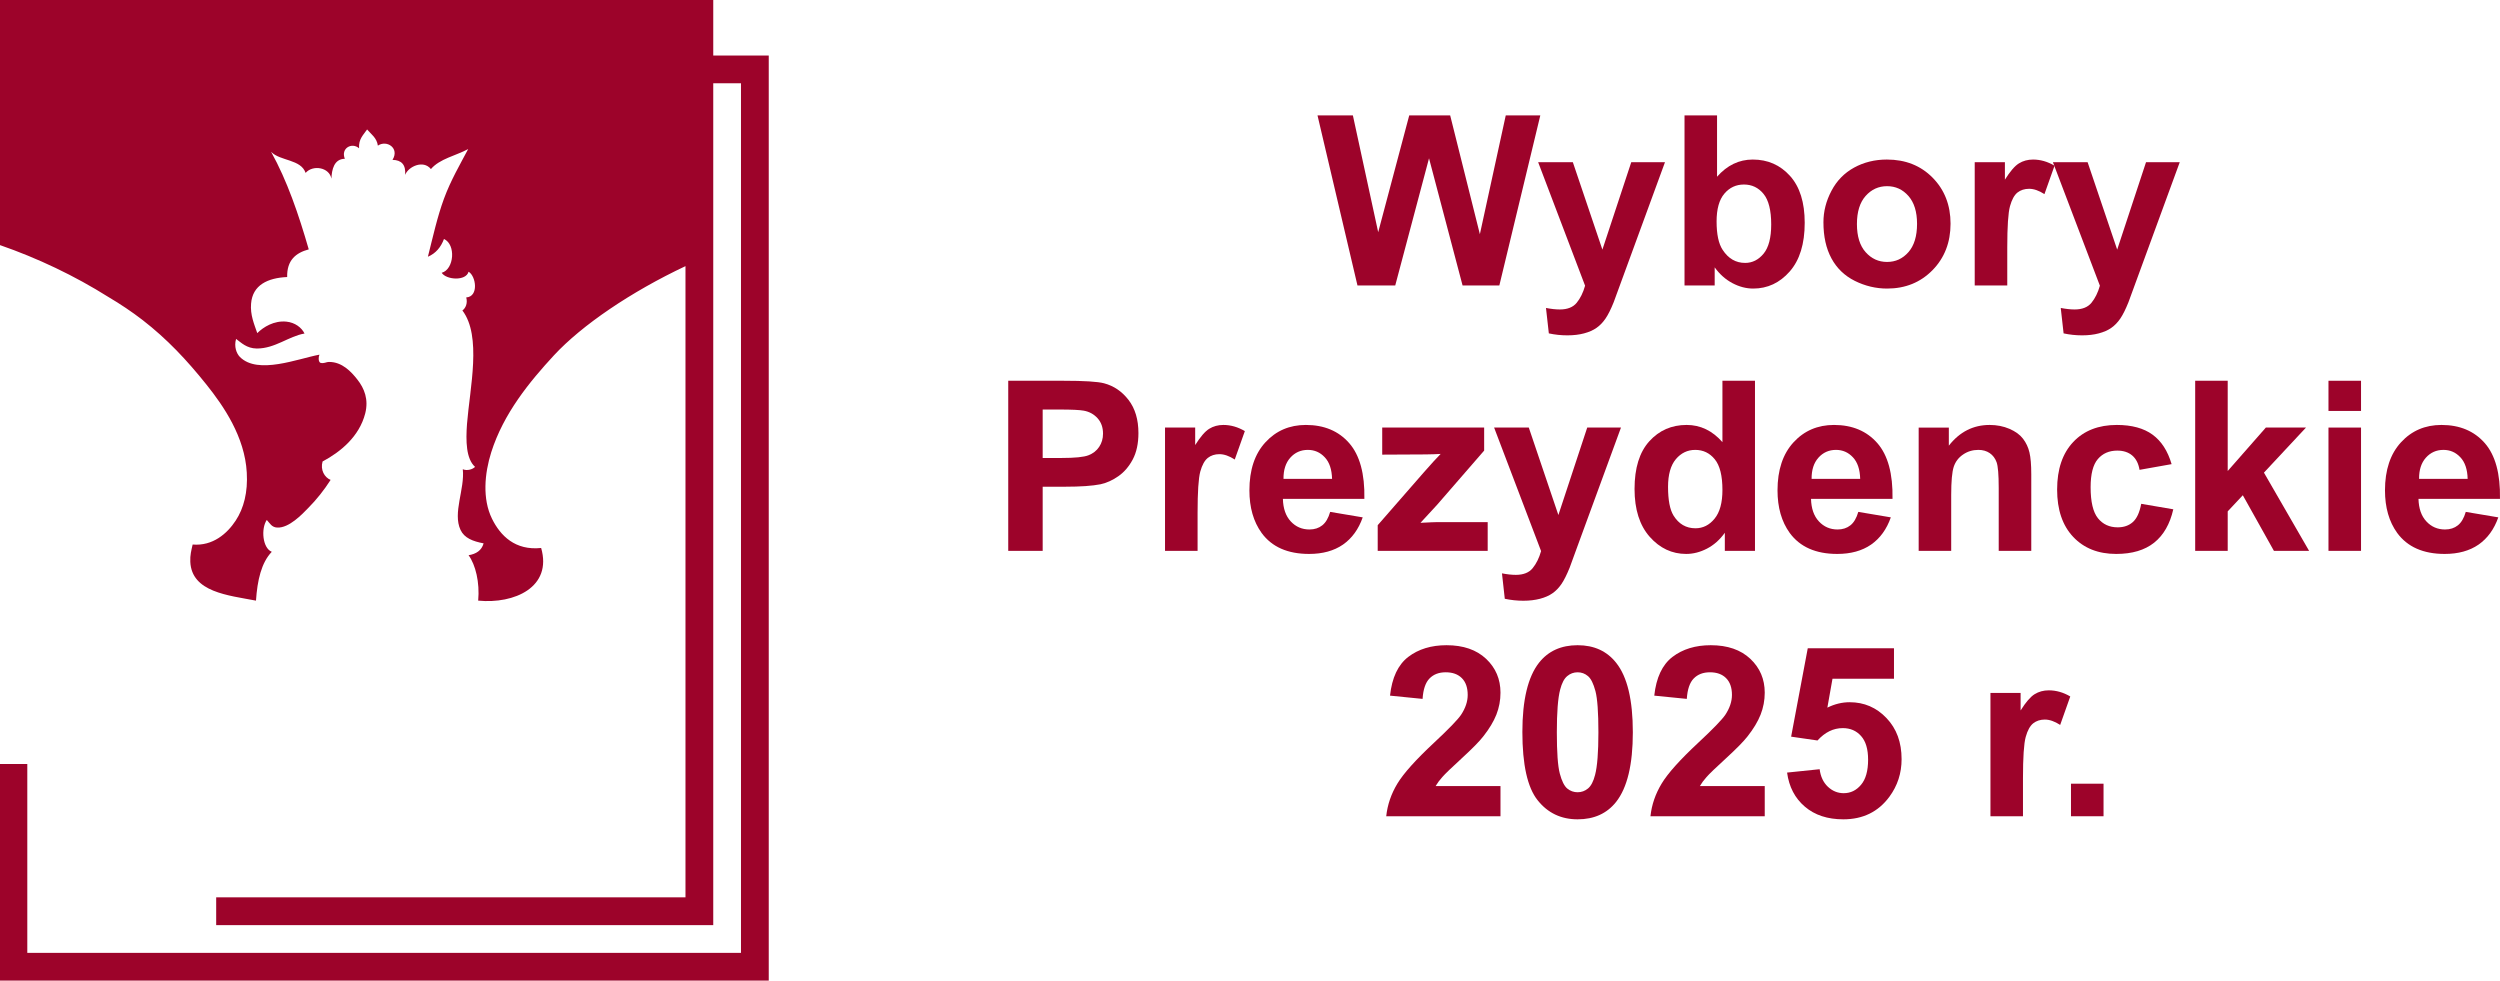
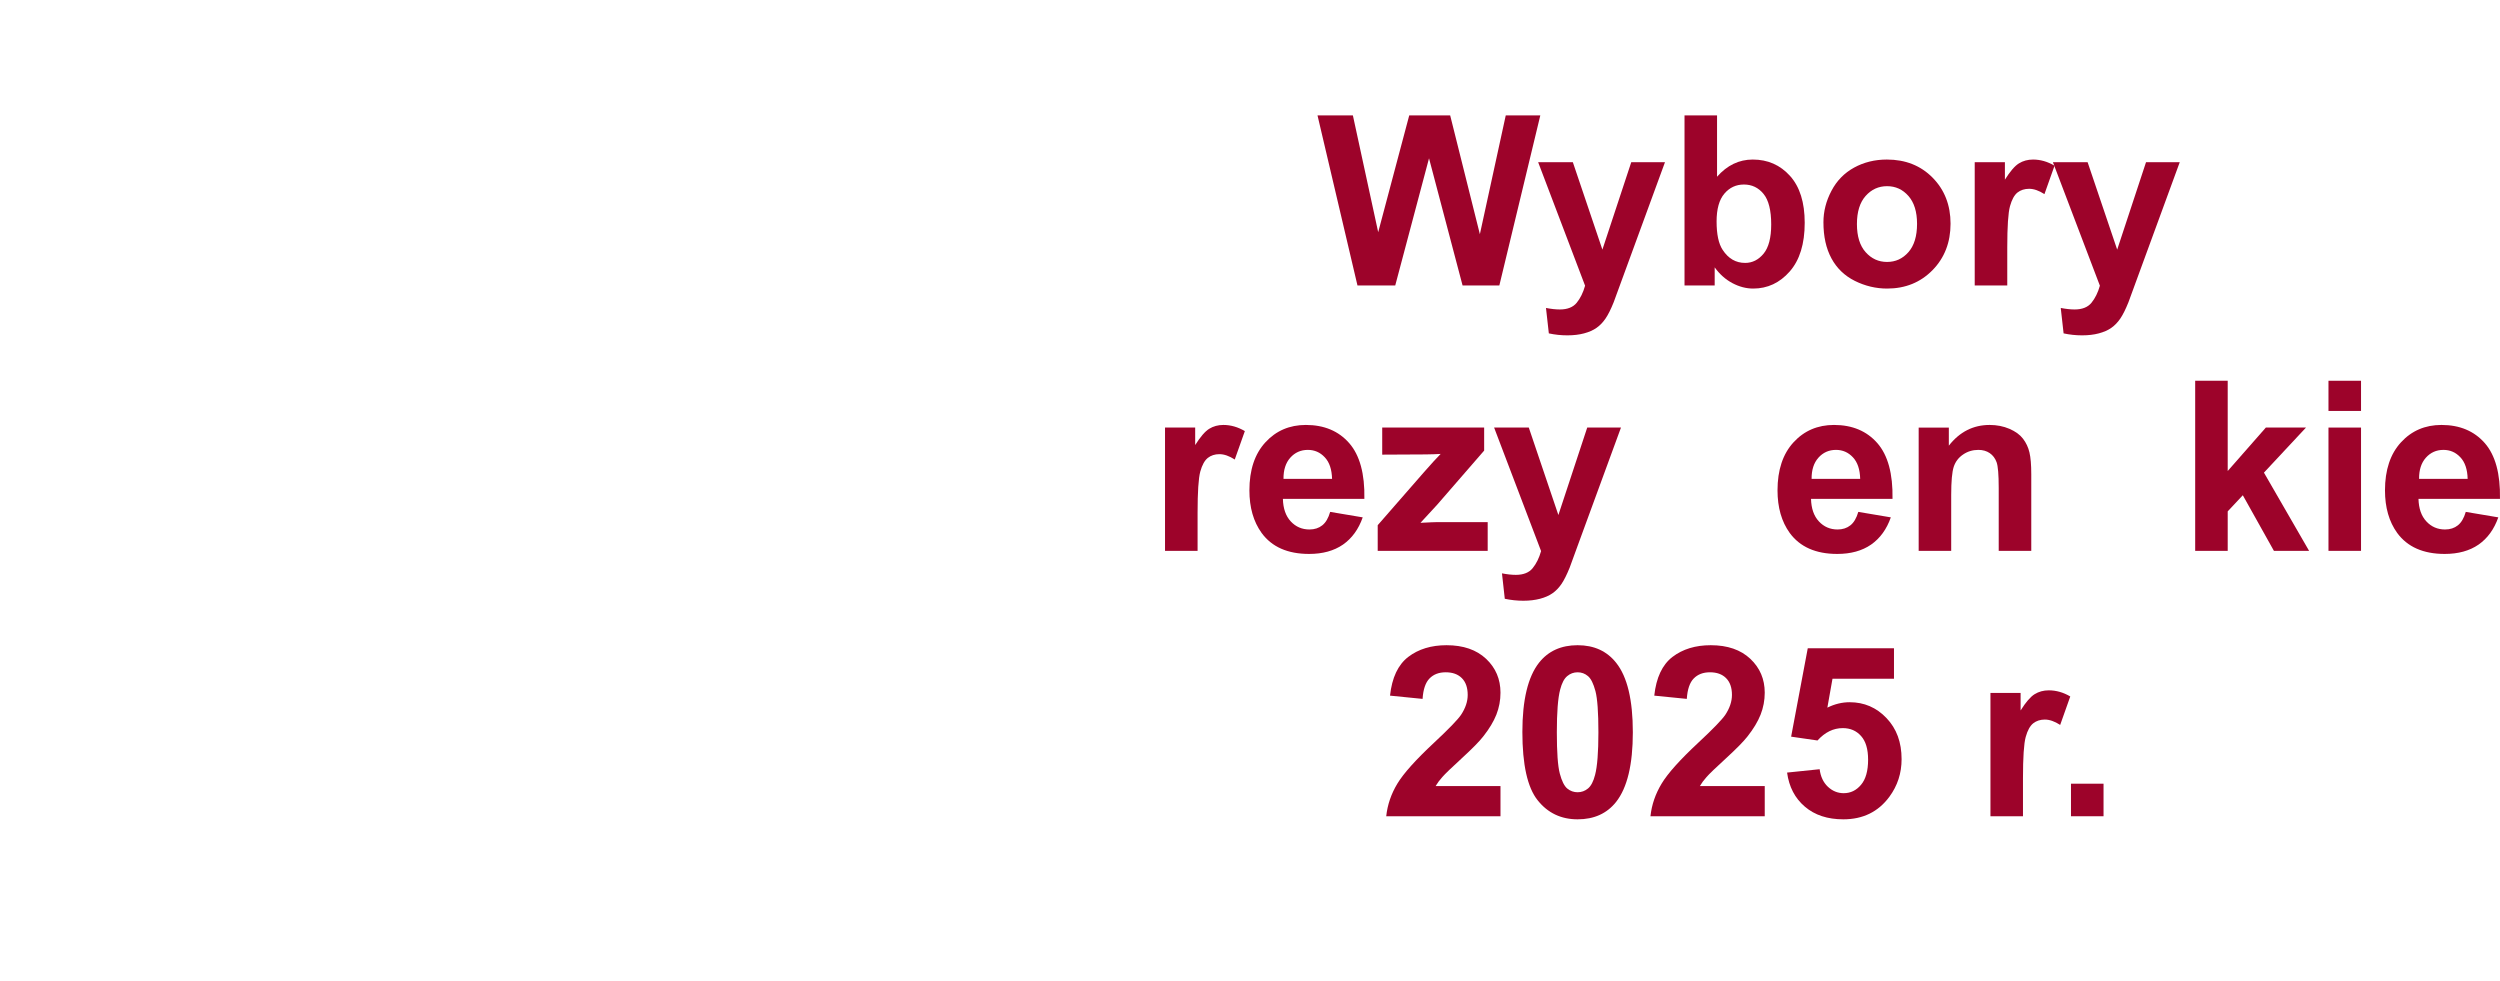
<svg xmlns="http://www.w3.org/2000/svg" xml:space="preserve" width="877px" height="344px" version="1.1" style="shape-rendering:geometricPrecision; text-rendering:geometricPrecision; image-rendering:optimizeQuality; fill-rule:evenodd; clip-rule:evenodd" viewBox="0 0 877 344">
  <defs>
    <style type="text/css">
   
    .fil0 {fill:none}
    .fil1 {fill:#9D032A}
    .fil2 {fill:#9D032A;fill-rule:nonzero}
   
  </style>
  </defs>
  <g id="Layer_x0020_1">
    <rect class="fil0" x="-157.5" y="-203.5" width="1192" height="751" />
    <g id="_2610024852112">
-       <path class="fil1" d="M250.21 19.47l0 -19.47 -250.36 0 0 19.47 0 0 0 9.74 0 0 0 56.72c13.38,4.64 26.28,10.77 38.25,18.3l0 0c4.13,2.44 8.15,5.13 11.94,8.05 8.6,6.67 15.51,14.04 22.39,22.64 6.02,7.53 13.45,18.33 14.14,30.85 0.41,6.88 -1.03,12.52 -3.89,16.86 -2.96,4.51 -7.98,8.98 -15.1,8.39 -0.45,2 -0.93,3.72 -0.82,6.06 0.48,10.66 13.31,11.76 23.04,13.62 0.48,-7.12 1.86,-13.28 5.54,-17.13 -3.23,-1.27 -3.85,-8.08 -1.75,-11.18 1.1,1.2 1.72,2.58 3.64,2.68 4.13,0.24 8.78,-4.68 10.91,-6.88 2.96,-2.99 5.57,-6.29 7.84,-9.84 -2.13,-0.86 -3.68,-3.5 -2.82,-6.46 6.26,-3.34 12.87,-8.71 14.96,-16.86 1.24,-4.88 -0.27,-8.77 -2.82,-11.97 -2.09,-2.65 -5.29,-6.12 -9.87,-6.09 -1.1,0 -1.79,0.69 -3.1,0.28 -0.68,-0.48 -0.65,-2.03 -0.27,-2.83 -7.5,1.38 -21.6,7.13 -27.9,0.8 -1.2,-1.21 -2.13,-3.65 -1.34,-6.33 1.75,1.27 3.68,3.33 7.26,3.37 6.4,0.03 11.25,-4.34 16.75,-5.26 -1.03,-2.1 -3.34,-3.86 -6.36,-4.17 -4.34,-0.44 -8.12,1.93 -10.22,4.03 -1.1,-3.2 -2.51,-6.43 -2.17,-10.36 0.52,-6.53 5.85,-9.01 12.66,-9.32 -0.14,-5.88 3.03,-8.49 7.57,-9.7 -3.54,-12.28 -7.57,-24.08 -13.21,-34.23 3.2,3.31 10.46,2.55 12.11,7.4 2.58,-2.96 8.36,-1.93 9.05,2.03 0.13,-3.27 0.96,-6.91 4.71,-6.98 -1.51,-3.72 2.51,-5.88 4.99,-3.68 -0.21,-3.34 1.58,-4.72 2.82,-6.61 1.44,1.72 3.4,2.93 3.78,5.68 3.1,-2.13 7.71,0.89 5.13,4.99 3.16,0.06 4.74,1.72 4.43,5.26 1.11,-2.86 6.33,-5.4 9.05,-2.03 3.06,-3.61 8.71,-4.68 13.07,-7.02 -2.85,5.4 -6.12,10.97 -8.49,17.41 -2.34,6.36 -3.86,13.31 -5.64,20.36 2.78,-1.17 4.57,-3.37 5.64,-6.22 4.26,1.92 3.57,10.66 -0.8,11.86 1.59,2.48 8.5,3 9.43,-0.38 2.62,1.52 3.65,8.74 -0.82,9.02 0.55,2.03 -0.21,3.78 -1.35,4.57 6.85,9.02 2.62,27.14 1.62,39.77 -0.45,6.05 -0.34,12.25 2.82,15.1 -0.82,0.86 -2.78,1.48 -4.3,0.83 0.76,6.95 -3.61,15.3 -0.79,21.29 1.34,2.85 4.3,3.99 8.09,4.71 -0.69,2.48 -2.58,3.72 -5.27,4.16 2.44,3.34 3.96,9.53 3.37,15.93 12.7,1.24 26.04,-4.71 22.09,-18.47 -9.12,0.96 -14.31,-4.3 -17.24,-10.25 -3.44,-6.99 -2.61,-15.9 -0.27,-23.33 4.33,-13.65 13.45,-24.73 21.98,-33.98 9.84,-10.63 27.11,-22.33 46.16,-31.31l0 221.43 -164.63 0 0 9.74 174.37 0 0 -295.32 9.73 0 0 305.06 -250.36 0 0 -66.26 -9.73 0 0 75.99 269.83 0 0 -324.53 -19.47 0 0 0z" />
      <polygon class="fil2" points="476.2,100.14 462.18,40.48 474.59,40.48 483.47,81.46 494.36,40.48 508.72,40.48 519.14,82.16 528.22,40.48 540.34,40.48 525.97,100.14 513.07,100.14 501.3,55.53 489.45,100.14 " />
      <path id="1" class="fil2" d="M539.58 56.89l12.17 0 10.37 30.68 10.13 -30.68 11.83 0 -15.25 41.63 -2.75 7.51c-1.01,2.51 -1.97,4.43 -2.89,5.76 -0.9,1.32 -1.96,2.41 -3.14,3.23 -1.18,0.83 -2.64,1.47 -4.37,1.93 -1.73,0.46 -3.68,0.69 -5.86,0.69 -2.2,0 -4.37,-0.23 -6.49,-0.69l-1 -8.92c1.79,0.35 3.42,0.53 4.86,0.53 2.67,0 4.64,-0.78 5.92,-2.35 1.28,-1.57 2.26,-3.57 2.94,-5.98l-16.47 -43.34z" />
      <path id="2" class="fil2" d="M590.93 100.14l0 -59.66 11.41 0 0 21.52c3.53,-4.01 7.7,-6.03 12.53,-6.03 5.27,0 9.61,1.91 13.06,5.73 3.44,3.82 5.16,9.3 5.16,16.46 0,7.38 -1.75,13.08 -5.26,17.08 -3.51,3.99 -7.79,5.99 -12.81,5.99 -2.47,0 -4.9,-0.64 -7.3,-1.91 -2.4,-1.28 -4.47,-3.11 -6.21,-5.53l0 6.35 -10.58 0zm11.25 -22.46c0,4.49 0.7,7.82 2.12,9.96 1.99,3.06 4.61,4.59 7.9,4.59 2.53,0 4.69,-1.09 6.48,-3.26 1.77,-2.16 2.66,-5.58 2.66,-10.23 0,-4.96 -0.9,-8.53 -2.69,-10.72 -1.79,-2.2 -4.08,-3.29 -6.89,-3.29 -2.75,0 -5.03,1.06 -6.85,3.2 -1.82,2.14 -2.73,5.39 -2.73,9.75z" />
      <path id="3" class="fil2" d="M639.66 77.99c0,-3.81 0.93,-7.49 2.81,-11.04 1.87,-3.57 4.53,-6.28 7.96,-8.16 3.43,-1.87 7.25,-2.82 11.48,-2.82 6.54,0 11.89,2.13 16.07,6.38 4.18,4.26 6.27,9.63 6.27,16.12 0,6.56 -2.11,11.99 -6.32,16.3 -4.23,4.3 -9.53,6.46 -15.93,6.46 -3.96,0 -7.74,-0.91 -11.34,-2.7 -3.58,-1.79 -6.32,-4.42 -8.19,-7.89 -1.88,-3.46 -2.81,-7.68 -2.81,-12.65zm11.75 0.61c0,4.29 1.02,7.58 3.05,9.86 2.04,2.29 4.54,3.43 7.52,3.43 2.98,0 5.48,-1.14 7.49,-3.43 2.01,-2.28 3.03,-5.6 3.03,-9.94 0,-4.24 -1.02,-7.5 -3.03,-9.78 -2.01,-2.29 -4.51,-3.43 -7.49,-3.43 -2.98,0 -5.48,1.14 -7.52,3.43 -2.03,2.28 -3.05,5.57 -3.05,9.86z" />
      <path id="4" class="fil2" d="M704.15 100.14l-11.42 0 0 -43.25 10.59 0 0 6.14c1.82,-2.9 3.45,-4.81 4.91,-5.71 1.46,-0.9 3.11,-1.35 4.96,-1.35 2.61,0 5.13,0.73 7.54,2.16l-3.54 9.97c-1.93,-1.25 -3.72,-1.87 -5.37,-1.87 -1.61,0 -2.97,0.44 -4.09,1.31 -1.11,0.89 -1.98,2.48 -2.62,4.78 -0.64,2.31 -0.96,7.14 -0.96,14.49l0 13.33z" />
      <path id="5" class="fil2" d="M720.16 56.89l12.17 0 10.38 30.68 10.12 -30.68 11.83 0 -15.25 41.63 -2.75 7.51c-1.01,2.51 -1.97,4.43 -2.88,5.76 -0.91,1.32 -1.96,2.41 -3.14,3.23 -1.18,0.83 -2.64,1.47 -4.38,1.93 -1.72,0.46 -3.68,0.69 -5.86,0.69 -2.19,0 -4.36,-0.23 -6.49,-0.69l-1 -8.92c1.8,0.35 3.42,0.53 4.86,0.53 2.67,0 4.64,-0.78 5.92,-2.35 1.28,-1.57 2.27,-3.57 2.95,-5.98l-16.48 -43.34z" />
-       <path id="6" class="fil2" d="M353.69 193.24l0 -59.67 19.32 0c7.32,0 12.08,0.3 14.3,0.89 3.42,0.91 6.28,2.85 8.59,5.85 2.3,3 3.46,6.87 3.46,11.62 0,3.67 -0.67,6.74 -1.99,9.24 -1.33,2.5 -3.01,4.46 -5.06,5.89 -2.04,1.42 -4.12,2.36 -6.23,2.82 -2.88,0.57 -7.03,0.86 -12.47,0.86l-7.84 0 0 22.5 -12.08 0zm12.08 -49.58l0 17 6.57 0c4.74,0 7.89,-0.32 9.49,-0.95 1.6,-0.62 2.85,-1.59 3.75,-2.94 0.9,-1.34 1.36,-2.88 1.36,-4.65 0,-2.19 -0.64,-3.98 -1.9,-5.39 -1.28,-1.42 -2.88,-2.31 -4.84,-2.67 -1.43,-0.26 -4.3,-0.4 -8.64,-0.4l-5.79 0z" />
      <path id="7" class="fil2" d="M420.11 193.24l-11.42 0 0 -43.25 10.58 0 0 6.14c1.82,-2.9 3.46,-4.81 4.92,-5.71 1.46,-0.9 3.11,-1.35 4.96,-1.35 2.61,0 5.12,0.73 7.54,2.16l-3.54 9.97c-1.93,-1.25 -3.72,-1.88 -5.38,-1.88 -1.61,0 -2.97,0.45 -4.08,1.32 -1.11,0.89 -1.99,2.48 -2.63,4.78 -0.63,2.31 -0.95,7.14 -0.95,14.49l0 13.33z" />
      <path id="8" class="fil2" d="M466.62 179.57l11.42 1.92c-1.46,4.18 -3.78,7.36 -6.93,9.56 -3.17,2.18 -7.13,3.27 -11.86,3.27 -7.52,0 -13.09,-2.45 -16.68,-7.37 -2.85,-3.95 -4.28,-8.92 -4.28,-14.93 0,-7.17 1.87,-12.79 5.61,-16.85 3.73,-4.07 8.47,-6.1 14.19,-6.1 6.42,0 11.49,2.13 15.21,6.38 3.71,4.25 5.49,10.76 5.32,19.54l-28.58 0c0.08,3.39 1,6.03 2.76,7.92 1.75,1.89 3.95,2.83 6.56,2.83 1.79,0 3.29,-0.49 4.5,-1.46 1.22,-0.97 2.14,-2.54 2.76,-4.71zm0.67 -11.58c-0.09,-3.32 -0.93,-5.85 -2.56,-7.57 -1.62,-1.74 -3.6,-2.6 -5.93,-2.6 -2.49,0 -4.54,0.92 -6.17,2.74 -1.62,1.82 -2.41,4.31 -2.38,7.43l17.04 0z" />
      <path id="9" class="fil2" d="M483.3 193.24l0 -9 16.18 -18.54c2.67,-3.04 4.63,-5.18 5.9,-6.46 -1.33,0.08 -3.08,0.14 -5.25,0.17l-15.25 0.08 0 -9.5 35.76 0 0 8.08 -16.52 19.03 -5.82 6.31c3.17,-0.17 5.14,-0.25 5.9,-0.25l17.68 0 0 10.08 -38.58 0z" />
      <path id="10" class="fil2" d="M524.13 149.99l12.17 0 10.38 30.68 10.12 -30.68 11.84 0 -15.26 41.63 -2.74 7.51c-1.02,2.51 -1.98,4.43 -2.89,5.76 -0.91,1.32 -1.96,2.41 -3.14,3.23 -1.18,0.83 -2.64,1.47 -4.38,1.93 -1.72,0.45 -3.68,0.69 -5.86,0.69 -2.19,0 -4.36,-0.24 -6.49,-0.69l-0.99 -8.92c1.79,0.35 3.41,0.53 4.86,0.53 2.66,0 4.64,-0.78 5.91,-2.35 1.28,-1.57 2.27,-3.57 2.95,-5.99l-16.48 -43.33z" />
-       <path id="11" class="fil2" d="M615.65 193.24l-10.58 0 0 -6.35c-1.77,2.48 -3.86,4.32 -6.27,5.57 -2.4,1.24 -4.83,1.86 -7.28,1.86 -4.98,0 -9.25,-2 -12.8,-6.01 -3.54,-4.01 -5.32,-9.6 -5.32,-16.78 0,-7.33 1.72,-12.91 5.18,-16.73 3.46,-3.82 7.82,-5.73 13.1,-5.73 4.83,0 9.03,2.02 12.55,6.03l0 -21.53 11.42 0 0 59.67zm-30.5 -22.46c0,4.63 0.64,7.97 1.9,10.04 1.85,3 4.42,4.5 7.72,4.5 2.63,0 4.87,-1.12 6.7,-3.37 1.85,-2.25 2.76,-5.6 2.76,-10.07 0,-4.99 -0.89,-8.57 -2.68,-10.76 -1.79,-2.2 -4.07,-3.3 -6.86,-3.3 -2.71,0 -4.97,1.09 -6.8,3.25 -1.82,2.17 -2.74,5.41 -2.74,9.71z" />
      <path id="12" class="fil2" d="M651.89 179.57l11.41 1.92c-1.46,4.18 -3.78,7.36 -6.93,9.56 -3.16,2.18 -7.12,3.27 -11.86,3.27 -7.51,0 -13.08,-2.45 -16.68,-7.37 -2.85,-3.95 -4.28,-8.92 -4.28,-14.93 0,-7.17 1.88,-12.79 5.61,-16.85 3.74,-4.07 8.48,-6.1 14.2,-6.1 6.41,0 11.49,2.13 15.21,6.38 3.71,4.25 5.48,10.76 5.32,19.54l-28.59 0c0.09,3.39 1,6.03 2.77,7.92 1.75,1.89 3.94,2.83 6.55,2.83 1.79,0 3.29,-0.49 4.5,-1.46 1.23,-0.97 2.14,-2.54 2.77,-4.71zm0.66 -11.58c-0.08,-3.32 -0.93,-5.85 -2.55,-7.57 -1.63,-1.74 -3.6,-2.6 -5.93,-2.6 -2.49,0 -4.55,0.92 -6.17,2.74 -1.63,1.82 -2.42,4.31 -2.39,7.43l17.04 0z" />
      <path id="13" class="fil2" d="M712.57 193.24l-11.42 0 0 -22.04c0,-4.67 -0.25,-7.68 -0.74,-9.04 -0.5,-1.38 -1.29,-2.43 -2.4,-3.2 -1.11,-0.76 -2.44,-1.14 -4,-1.14 -2,0 -3.79,0.54 -5.37,1.63 -1.6,1.08 -2.68,2.53 -3.27,4.3 -0.59,1.8 -0.89,5.1 -0.89,9.93l0 19.56 -11.41 0 0 -43.25 10.58 0 0 6.35c3.79,-4.85 8.56,-7.27 14.32,-7.27 2.53,0 4.85,0.46 6.94,1.36 2.12,0.92 3.7,2.07 4.77,3.48 1.08,1.41 1.83,3.01 2.25,4.8 0.43,1.79 0.64,4.35 0.64,7.68l0 26.85z" />
-       <path id="14" class="fil2" d="M761.8 162.82l-11.25 2c-0.37,-2.23 -1.23,-3.91 -2.58,-5.05 -1.35,-1.13 -3.08,-1.7 -5.22,-1.7 -2.85,0 -5.13,0.99 -6.82,2.96 -1.7,1.97 -2.54,5.27 -2.54,9.89 0,5.14 0.86,8.76 2.58,10.89 1.72,2.12 4.03,3.18 6.92,3.18 2.16,0 3.94,-0.62 5.32,-1.86 1.39,-1.24 2.36,-3.36 2.93,-6.39l11.25 1.92c-1.17,5.16 -3.41,9.07 -6.71,11.71 -3.31,2.63 -7.74,3.95 -13.31,3.95 -6.3,0 -11.34,-2 -15.09,-5.98 -3.77,-4 -5.64,-9.53 -5.64,-16.6 0,-7.15 1.89,-12.71 5.65,-16.69 3.76,-3.99 8.86,-5.98 15.29,-5.98 5.25,0 9.43,1.14 12.54,3.41 3.1,2.26 5.32,5.7 6.68,10.34z" />
      <polygon id="15" class="fil2" points="770.07,193.24 770.07,133.57 781.48,133.57 781.48,165.23 794.86,149.99 808.94,149.99 794.19,165.8 810.03,193.24 797.69,193.24 786.78,173.73 781.48,179.39 781.48,193.24 " />
      <path id="16" class="fil2" d="M816.83 144.16l0 -10.59 11.42 0 0 10.59 -11.42 0zm0 49.08l0 -43.25 11.42 0 0 43.25 -11.42 0z" />
      <path id="17" class="fil2" d="M864.99 179.57l11.41 1.92c-1.46,4.18 -3.78,7.36 -6.93,9.56 -3.16,2.18 -7.12,3.27 -11.86,3.27 -7.51,0 -13.08,-2.45 -16.68,-7.37 -2.85,-3.95 -4.28,-8.92 -4.28,-14.93 0,-7.17 1.88,-12.79 5.61,-16.85 3.74,-4.07 8.48,-6.1 14.2,-6.1 6.41,0 11.48,2.13 15.21,6.38 3.7,4.25 5.48,10.76 5.32,19.54l-28.59 0c0.09,3.39 1,6.03 2.77,7.92 1.75,1.89 3.94,2.83 6.55,2.83 1.79,0 3.29,-0.49 4.5,-1.46 1.22,-0.97 2.14,-2.54 2.77,-4.71zm0.66 -11.58c-0.08,-3.32 -0.93,-5.85 -2.55,-7.57 -1.63,-1.74 -3.6,-2.6 -5.93,-2.6 -2.49,0 -4.55,0.92 -6.17,2.74 -1.63,1.82 -2.42,4.31 -2.39,7.43l17.04 0z" />
      <path id="18" class="fil2" d="M526.37 275.75l0 10.59 -40.08 0c0.43,-4.03 1.73,-7.83 3.9,-11.43 2.17,-3.6 6.46,-8.38 12.85,-14.34 5.15,-4.8 8.3,-8.07 9.47,-9.77 1.57,-2.36 2.36,-4.7 2.36,-7.02 0,-2.55 -0.68,-4.51 -2.05,-5.89 -1.37,-1.37 -3.25,-2.05 -5.66,-2.05 -2.39,0 -4.28,0.72 -5.69,2.17 -1.4,1.43 -2.21,3.81 -2.43,7.16l-11.42 -1.14c0.68,-6.3 2.81,-10.83 6.39,-13.58 3.58,-2.74 8.06,-4.11 13.43,-4.11 5.89,0 10.51,1.6 13.89,4.78 3.36,3.18 5.04,7.13 5.04,11.87 0,2.69 -0.48,5.25 -1.44,7.7 -0.96,2.43 -2.49,4.97 -4.59,7.63 -1.37,1.78 -3.89,4.32 -7.5,7.64 -3.62,3.32 -5.91,5.52 -6.87,6.62 -0.97,1.08 -1.75,2.15 -2.35,3.17l22.75 0z" />
      <path id="19" class="fil2" d="M553.43 226.34c5.78,0 10.29,2.07 13.55,6.21 3.88,4.88 5.82,13.01 5.82,24.34 0,11.32 -1.96,19.46 -5.86,24.41 -3.23,4.08 -7.73,6.12 -13.51,6.12 -5.81,0 -10.49,-2.23 -14.04,-6.71 -3.56,-4.47 -5.34,-12.46 -5.34,-23.93 0,-11.26 1.96,-19.37 5.86,-24.32 3.24,-4.08 7.74,-6.12 13.52,-6.12zm0 9.5c-1.36,0 -2.59,0.44 -3.64,1.33 -1.07,0.88 -1.9,2.46 -2.49,4.75 -0.78,2.96 -1.16,7.96 -1.16,14.97 0,7.03 0.34,11.85 1.04,14.48 0.69,2.62 1.57,4.37 2.62,5.25 1.06,0.87 2.27,1.3 3.63,1.3 1.36,0 2.58,-0.44 3.65,-1.33 1.06,-0.88 1.89,-2.46 2.47,-4.75 0.78,-2.93 1.17,-7.92 1.17,-14.95 0,-7.01 -0.35,-11.83 -1.04,-14.45 -0.7,-2.63 -1.57,-4.39 -2.63,-5.27 -1.05,-0.89 -2.26,-1.33 -3.62,-1.33z" />
      <path id="20" class="fil2" d="M619.07 275.75l0 10.59 -40.09 0c0.43,-4.03 1.74,-7.83 3.91,-11.43 2.16,-3.6 6.45,-8.38 12.84,-14.34 5.16,-4.8 8.31,-8.07 9.48,-9.77 1.56,-2.36 2.36,-4.7 2.36,-7.02 0,-2.55 -0.68,-4.51 -2.06,-5.89 -1.36,-1.37 -3.25,-2.05 -5.65,-2.05 -2.39,0 -4.28,0.72 -5.7,2.17 -1.4,1.43 -2.21,3.81 -2.43,7.16l-11.41 -1.14c0.68,-6.3 2.8,-10.83 6.38,-13.58 3.59,-2.74 8.06,-4.11 13.44,-4.11 5.88,0 10.51,1.6 13.88,4.78 3.37,3.18 5.05,7.13 5.05,11.87 0,2.69 -0.49,5.25 -1.45,7.7 -0.96,2.43 -2.48,4.97 -4.58,7.63 -1.38,1.78 -3.89,4.32 -7.5,7.64 -3.63,3.32 -5.92,5.52 -6.88,6.62 -0.97,1.08 -1.75,2.15 -2.34,3.17l22.75 0z" />
      <path id="21" class="fil2" d="M626.91 271.02l11.42 -1.18c0.33,2.58 1.29,4.64 2.89,6.15 1.61,1.51 3.46,2.26 5.55,2.26 2.39,0 4.42,-0.97 6.07,-2.93 1.66,-1.95 2.49,-4.9 2.49,-8.83 0,-3.69 -0.82,-6.46 -2.47,-8.3 -1.64,-1.85 -3.78,-2.77 -6.42,-2.77 -3.29,0 -6.25,1.45 -8.86,4.34l-9.25 -1.34 5.83 -31 30.25 0 0 10.67 -21.57 0 -1.8 10.15c2.54,-1.26 5.15,-1.9 7.82,-1.9 5.08,0 9.39,1.85 12.91,5.55 3.55,3.7 5.31,8.5 5.31,14.42 0,4.93 -1.43,9.32 -4.28,13.19 -3.89,5.28 -9.28,7.92 -16.16,7.92 -5.52,0 -10.02,-1.48 -13.49,-4.44 -3.49,-2.97 -5.56,-6.95 -6.24,-11.96z" />
      <path id="22" class="fil2" d="M709.66 286.34l-11.41 0 0 -43.25 10.58 0 0 6.14c1.82,-2.91 3.46,-4.81 4.92,-5.71 1.46,-0.9 3.11,-1.35 4.96,-1.35 2.61,0 5.12,0.72 7.54,2.15l-3.54 9.98c-1.93,-1.25 -3.73,-1.88 -5.38,-1.88 -1.61,0 -2.97,0.45 -4.08,1.32 -1.11,0.89 -1.99,2.47 -2.63,4.78 -0.64,2.3 -0.96,7.14 -0.96,14.48l0 13.34z" />
      <polygon id="23" class="fil2" points="726.5,286.34 726.5,274.92 737.92,274.92 737.92,286.34 " />
    </g>
  </g>
</svg>